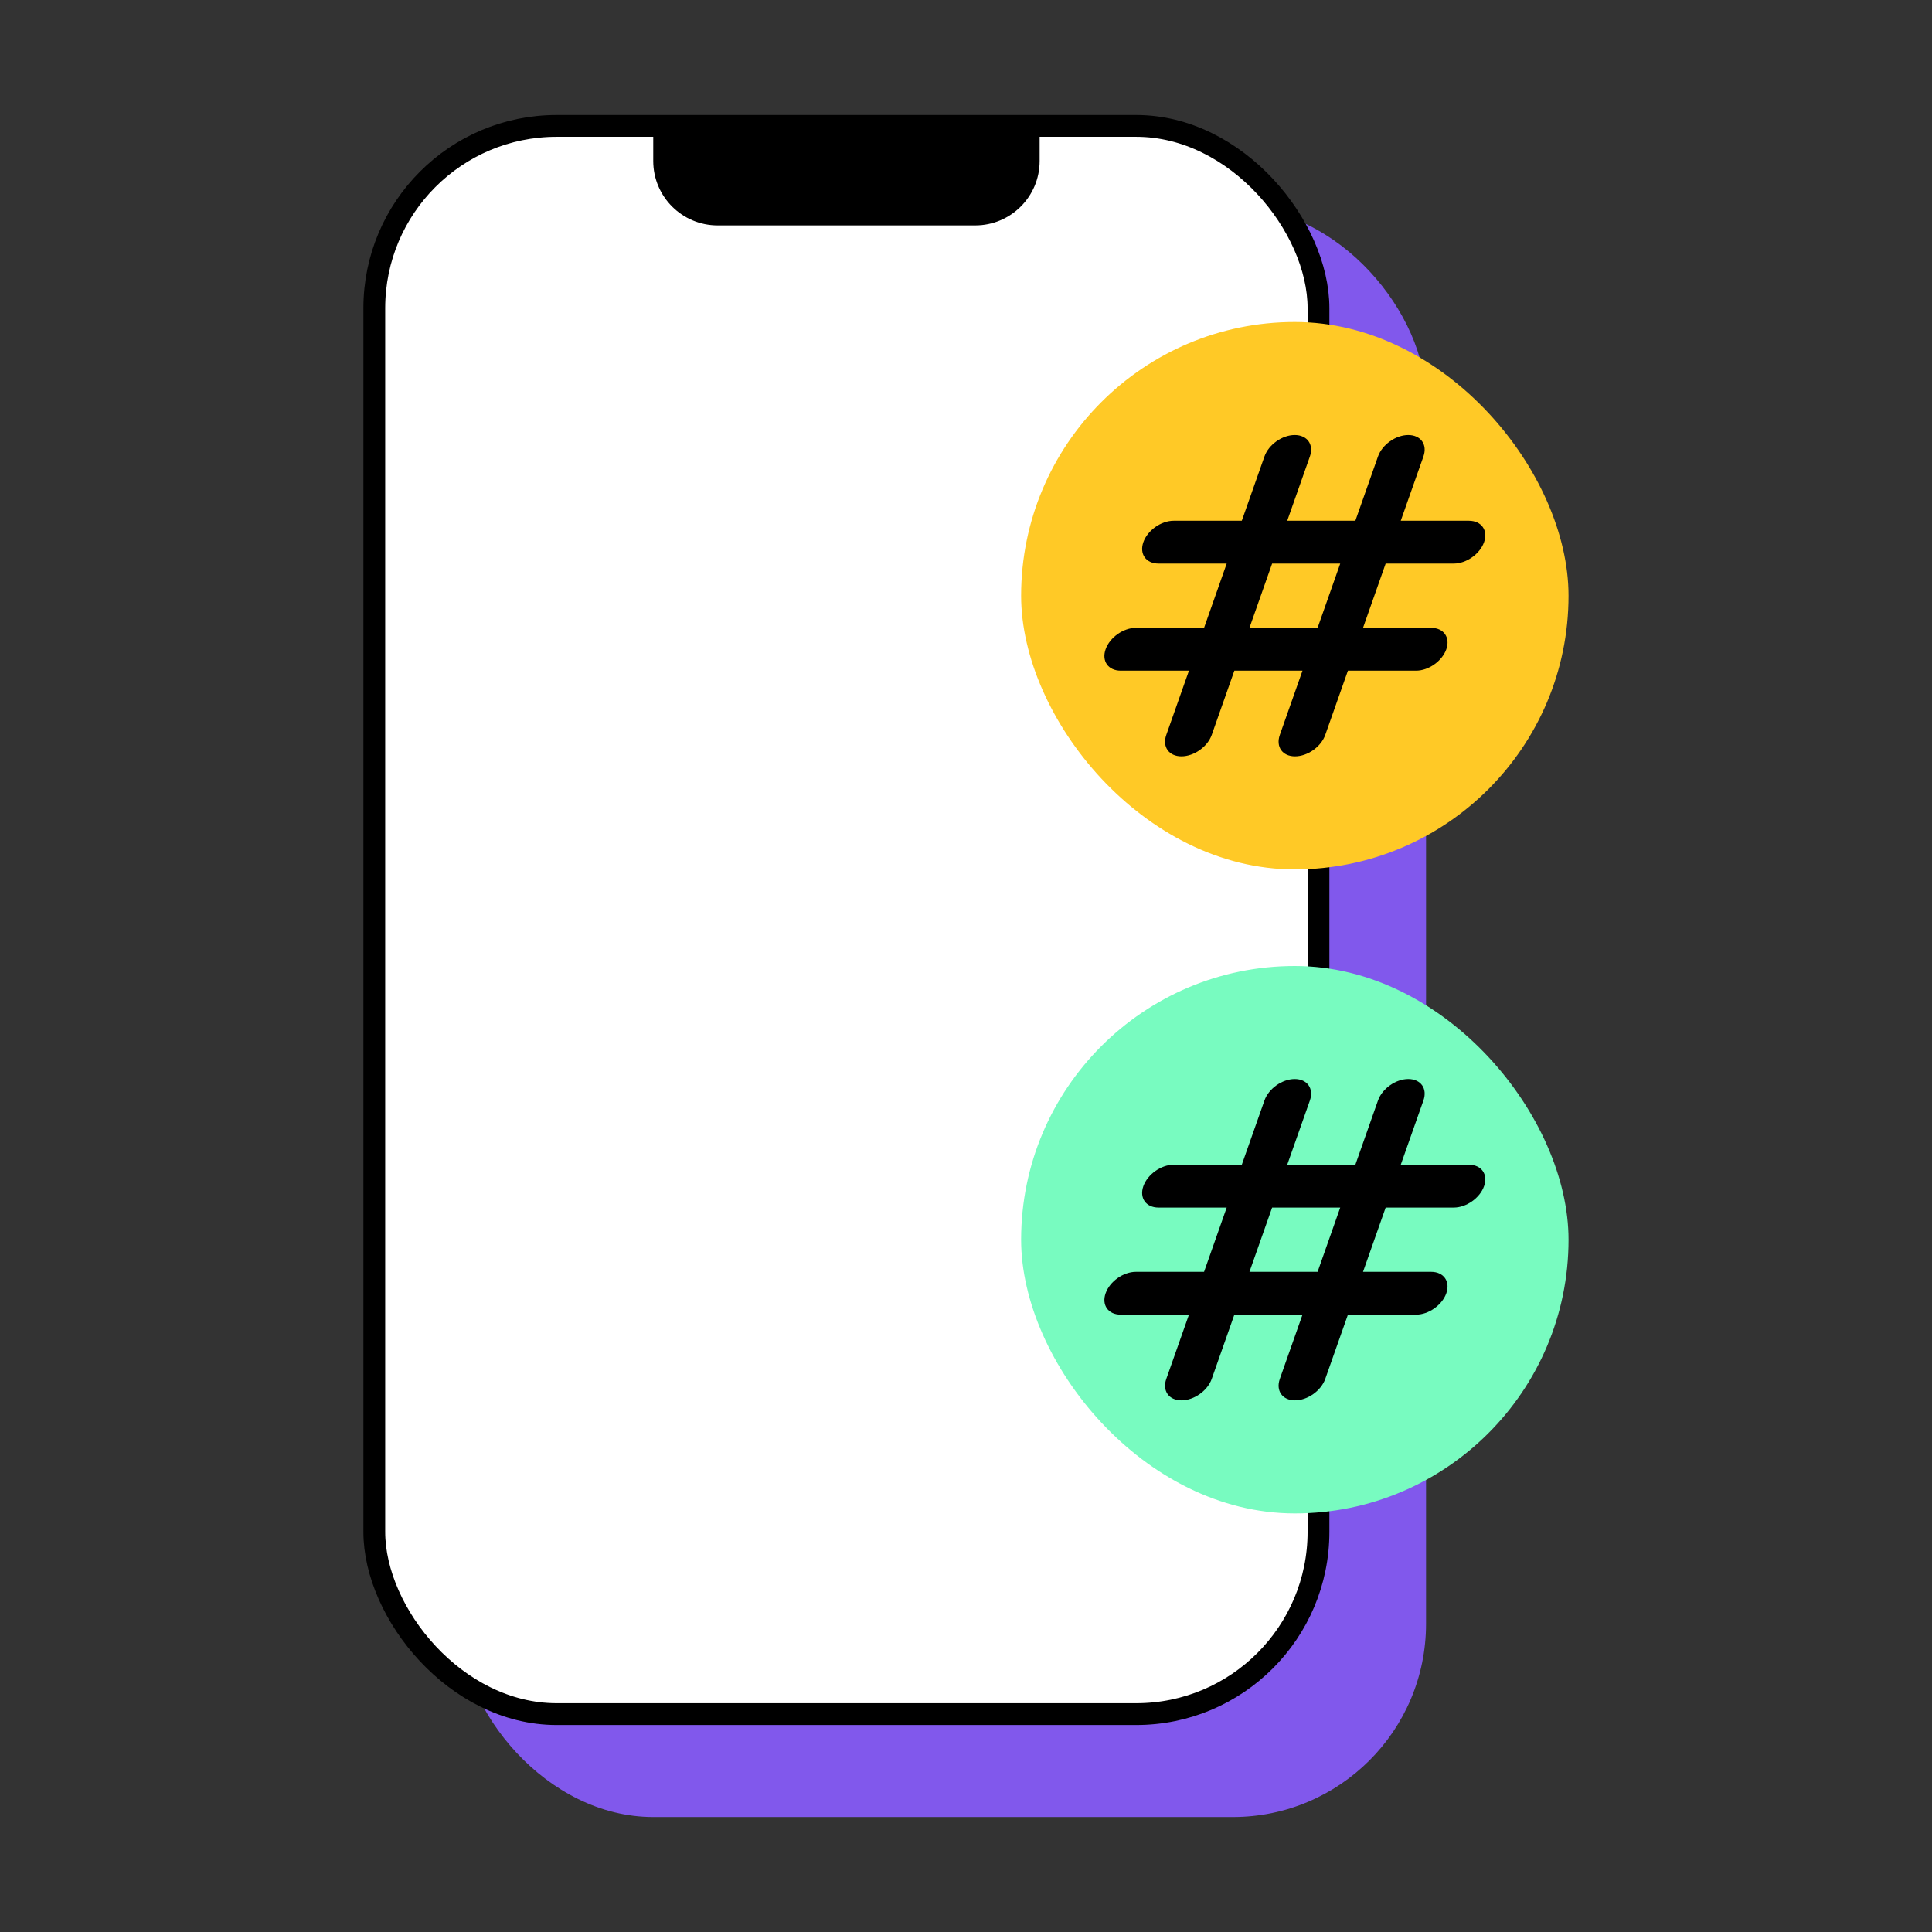
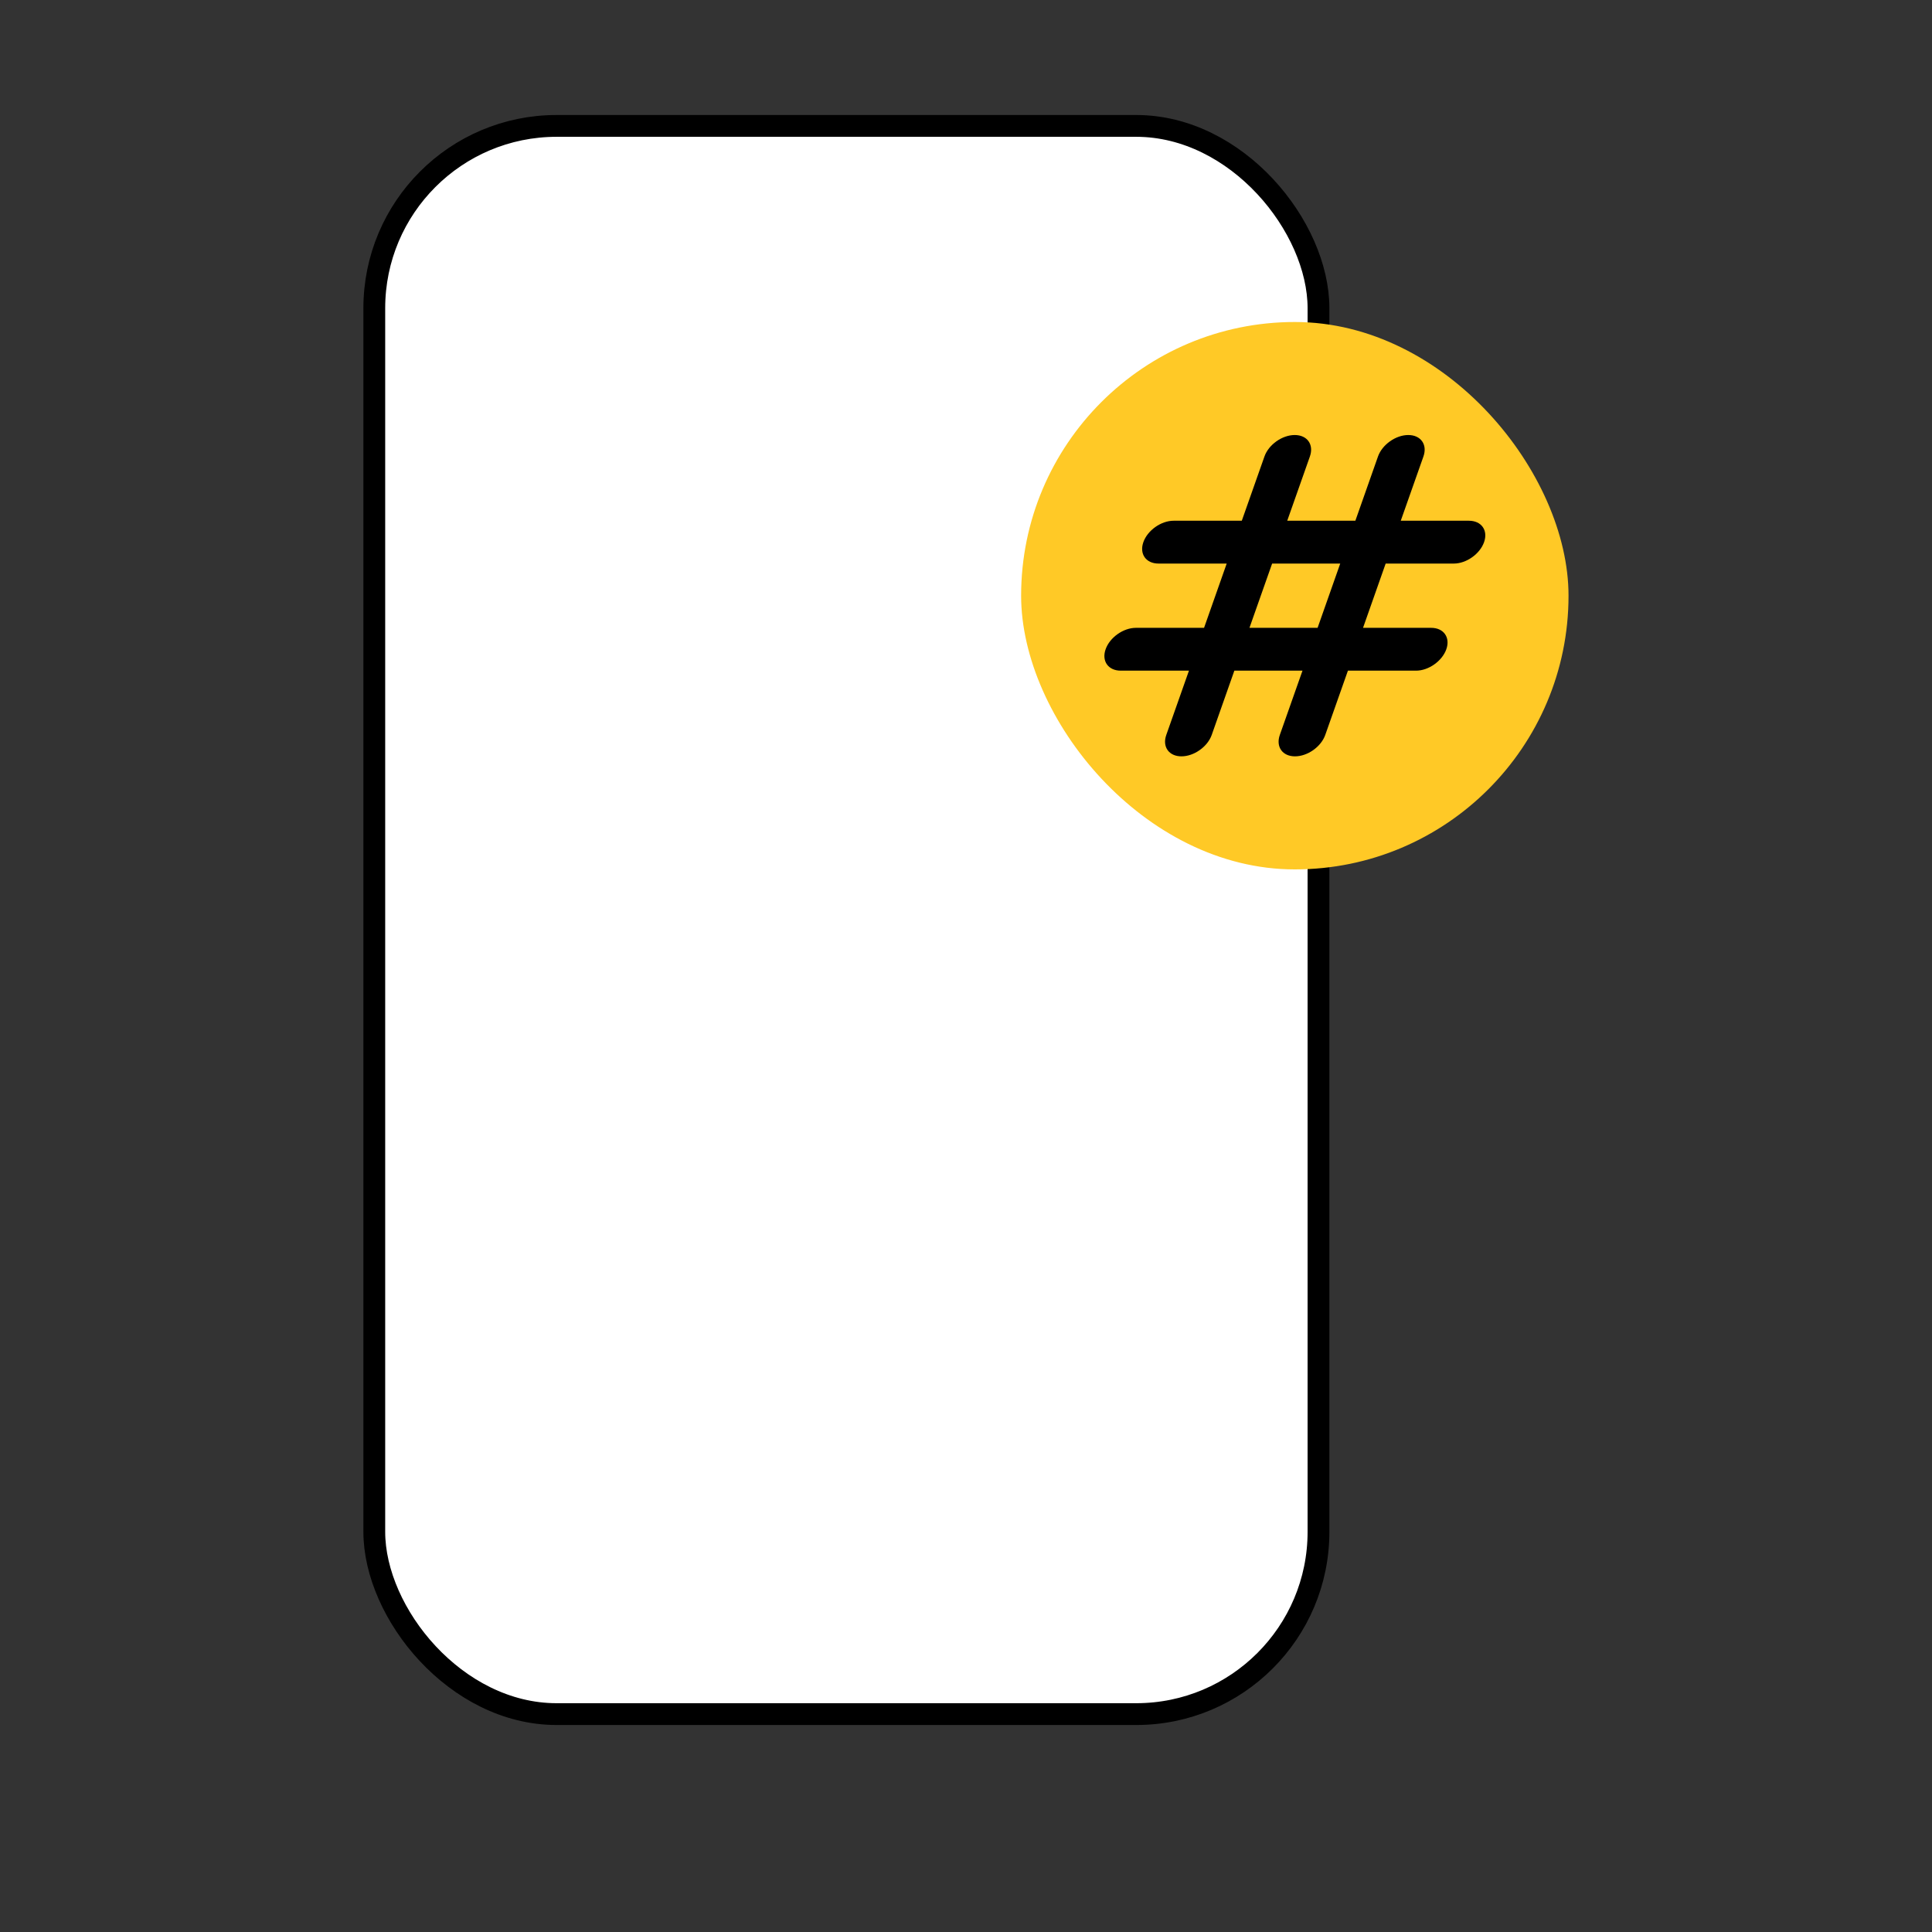
<svg xmlns="http://www.w3.org/2000/svg" width="60" height="60" viewBox="0 0 60 60" fill="none">
  <rect x="0" y="0" width="60" height="60" fill="#333333" stroke="none" />
-   <rect x="14.287" y="6.429" width="30" height="50" rx="6" fill="#8158EC" />
  <rect x="11.624" y="3.91" width="29.323" height="49.323" rx="5.662" fill="white" stroke="black" stroke-width="0.677" />
-   <path d="M20.287 4H32.287V5C32.287 6.105 31.391 7 30.287 7H22.287C21.182 7 20.287 6.105 20.287 5V4Z" fill="black" />
  <rect x="31.712" y="10" width="17" height="17" rx="8.5" fill="#FFC926" />
  <path fill-rule="evenodd" clip-rule="evenodd" d="M40.209 13.51C39.819 13.51 39.398 13.808 39.269 14.176L38.565 16.172H36.448C36.058 16.172 35.638 16.47 35.508 16.837C35.379 17.204 35.589 17.502 35.979 17.502H38.096L37.393 19.498H35.276C34.886 19.498 34.465 19.796 34.336 20.163C34.206 20.53 34.417 20.828 34.806 20.828H36.924L36.22 22.824C36.09 23.192 36.301 23.489 36.691 23.489C37.08 23.489 37.501 23.192 37.631 22.824L38.334 20.828H40.45L39.746 22.824C39.617 23.192 39.827 23.489 40.217 23.489C40.607 23.489 41.027 23.192 41.157 22.824L41.861 20.828H43.977C44.366 20.828 44.787 20.53 44.917 20.163C45.046 19.796 44.835 19.498 44.446 19.498H42.33L43.033 17.502H45.149C45.539 17.502 45.96 17.204 46.089 16.837C46.219 16.47 46.008 16.172 45.618 16.172H43.502L44.206 14.176C44.336 13.808 44.125 13.51 43.735 13.51C43.346 13.51 42.925 13.808 42.795 14.176L42.092 16.172H39.976L40.68 14.176C40.809 13.808 40.599 13.51 40.209 13.51ZM41.622 17.502H39.507L38.803 19.498H40.919L41.622 17.502Z" fill="black" />
-   <rect x="31.712" y="30" width="17" height="17" rx="8.5" fill="#78FBC0" />
-   <path fill-rule="evenodd" clip-rule="evenodd" d="M40.209 33.51C39.819 33.51 39.398 33.808 39.269 34.176L38.565 36.172H36.448C36.058 36.172 35.638 36.47 35.508 36.837C35.379 37.205 35.589 37.502 35.979 37.502H38.096L37.393 39.498H35.276C34.886 39.498 34.465 39.796 34.336 40.163C34.206 40.531 34.417 40.828 34.806 40.828H36.924L36.22 42.824C36.09 43.192 36.301 43.489 36.691 43.489C37.08 43.489 37.501 43.192 37.631 42.824L38.334 40.828H40.45L39.746 42.824C39.617 43.192 39.827 43.489 40.217 43.489C40.607 43.489 41.027 43.192 41.157 42.824L41.861 40.828H43.977C44.366 40.828 44.787 40.531 44.917 40.163C45.046 39.796 44.835 39.498 44.446 39.498H42.33L43.033 37.502H45.149C45.539 37.502 45.96 37.205 46.089 36.837C46.219 36.47 46.008 36.172 45.618 36.172H43.502L44.206 34.176C44.336 33.808 44.125 33.51 43.735 33.51C43.346 33.51 42.925 33.808 42.795 34.176L42.092 36.172H39.976L40.68 34.176C40.809 33.808 40.599 33.51 40.209 33.51ZM41.622 37.502H39.507L38.803 39.498H40.919L41.622 37.502Z" fill="black" />
</svg>